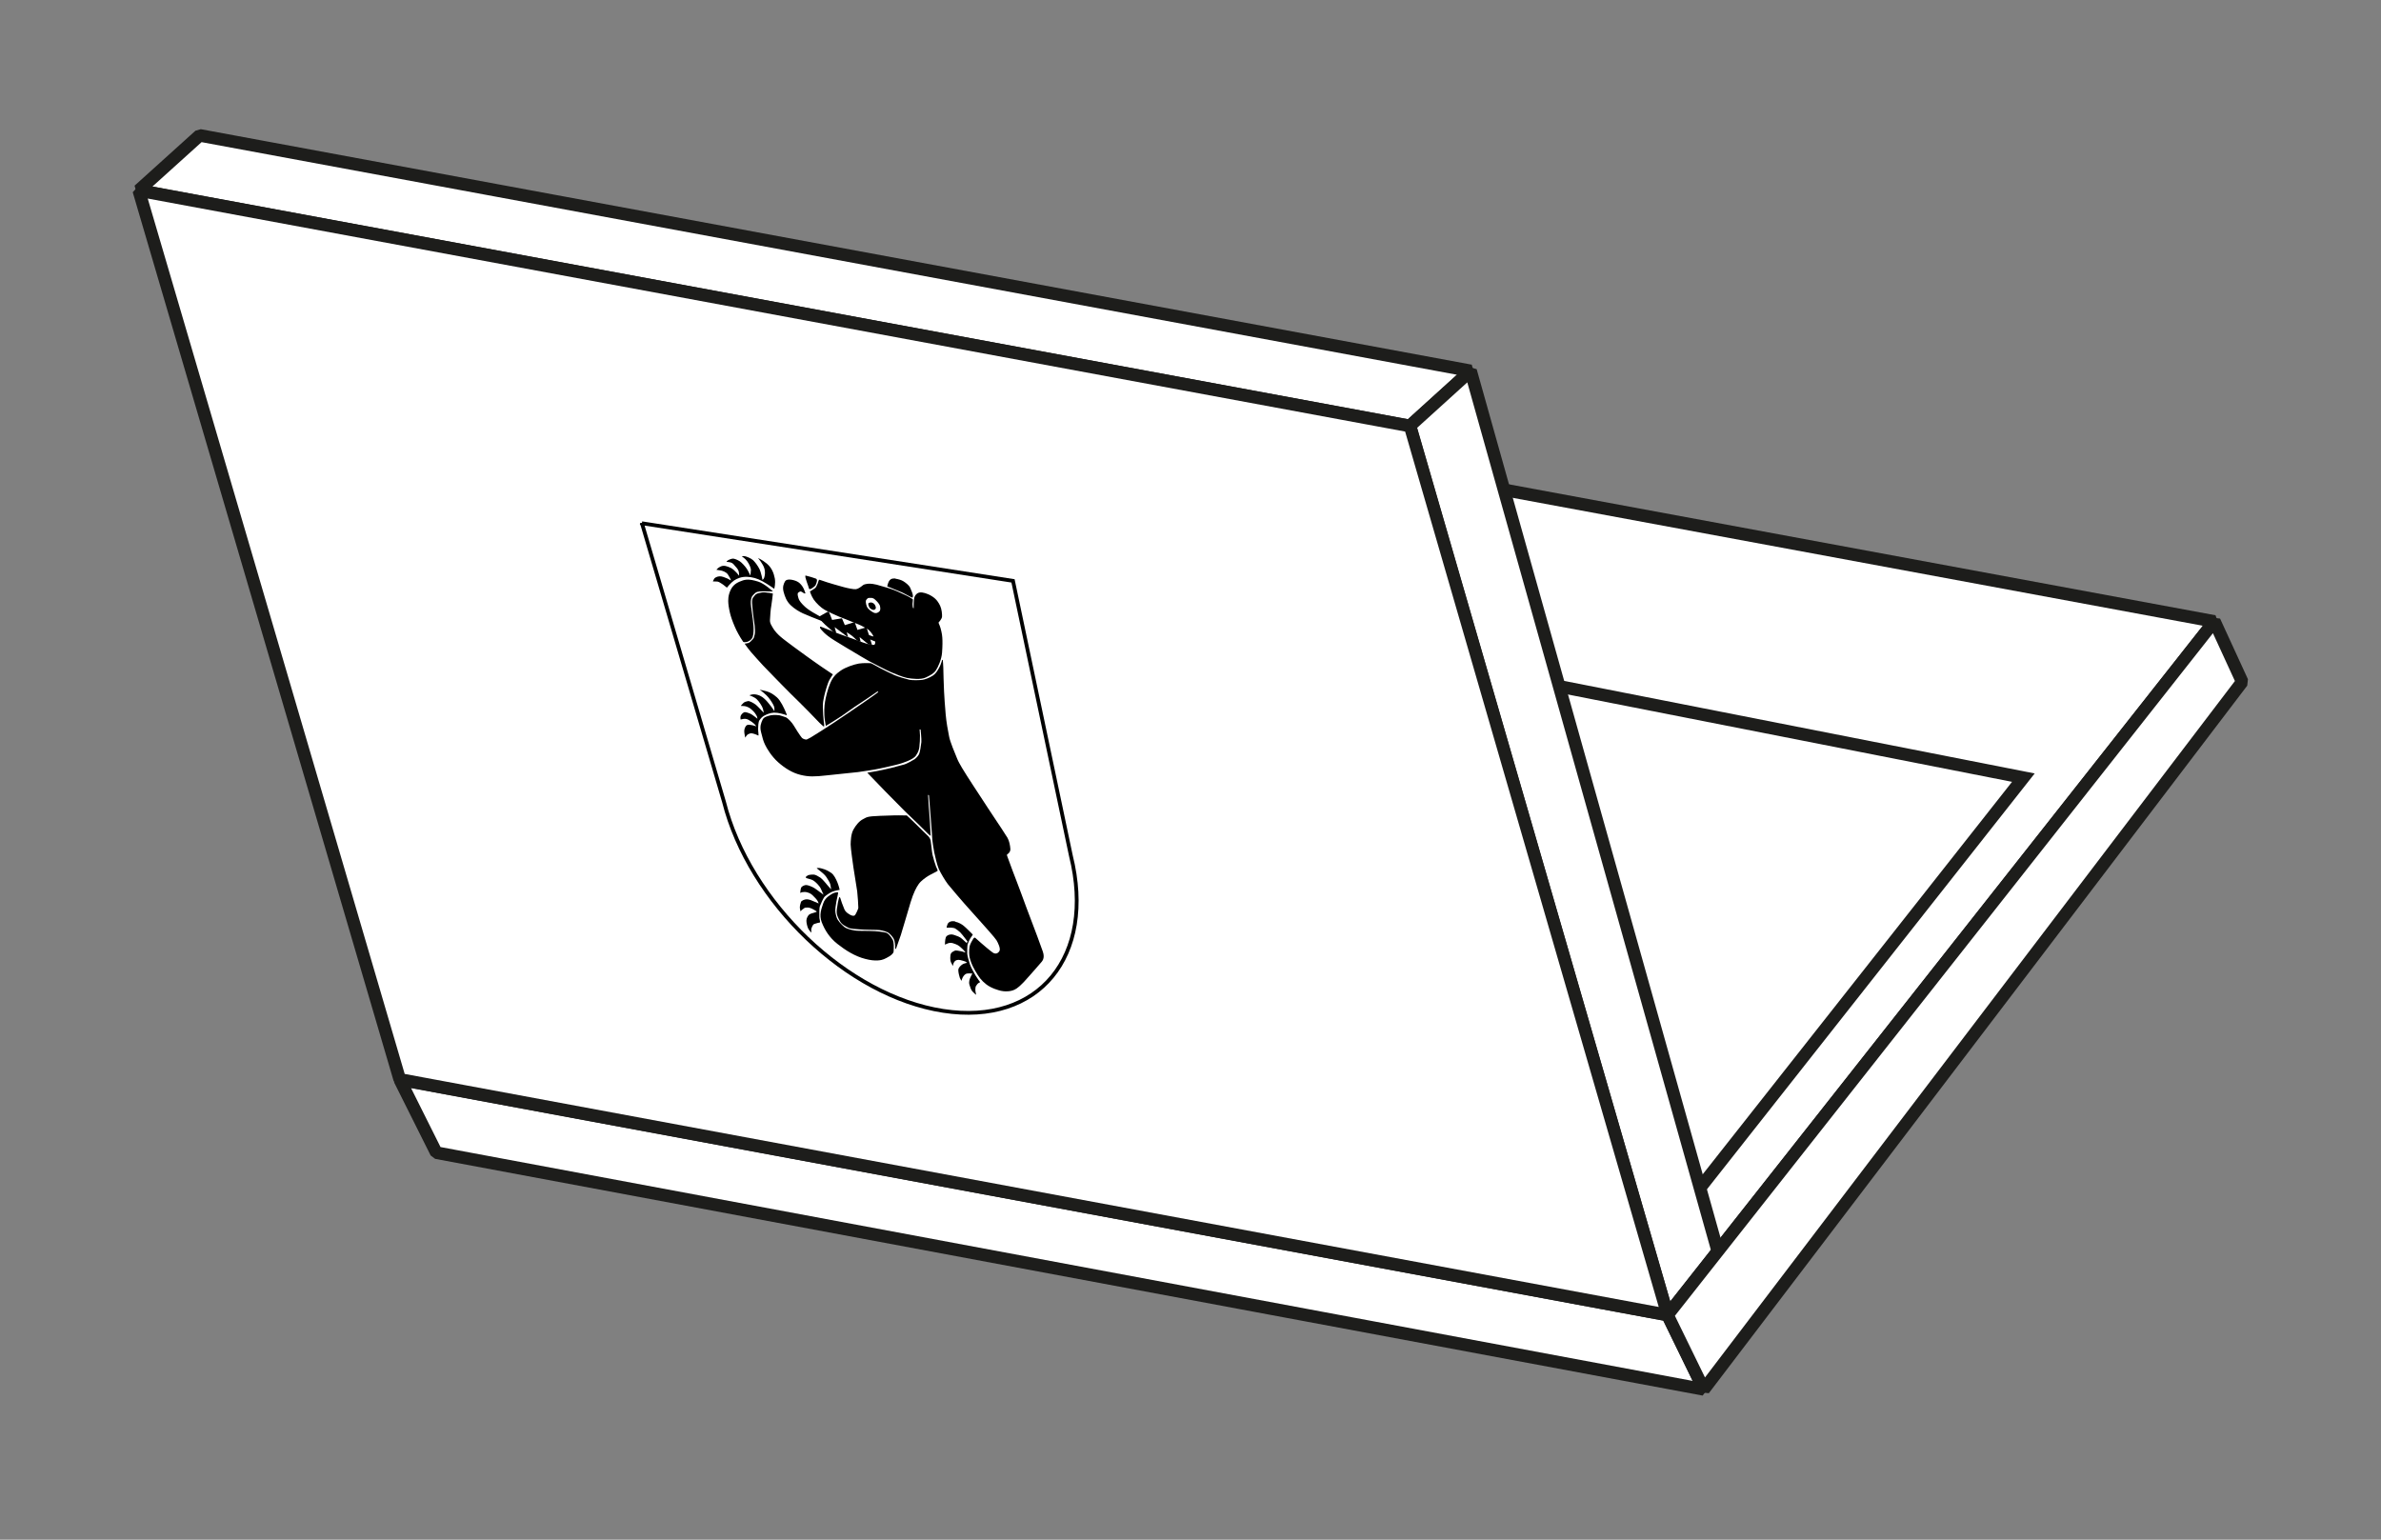
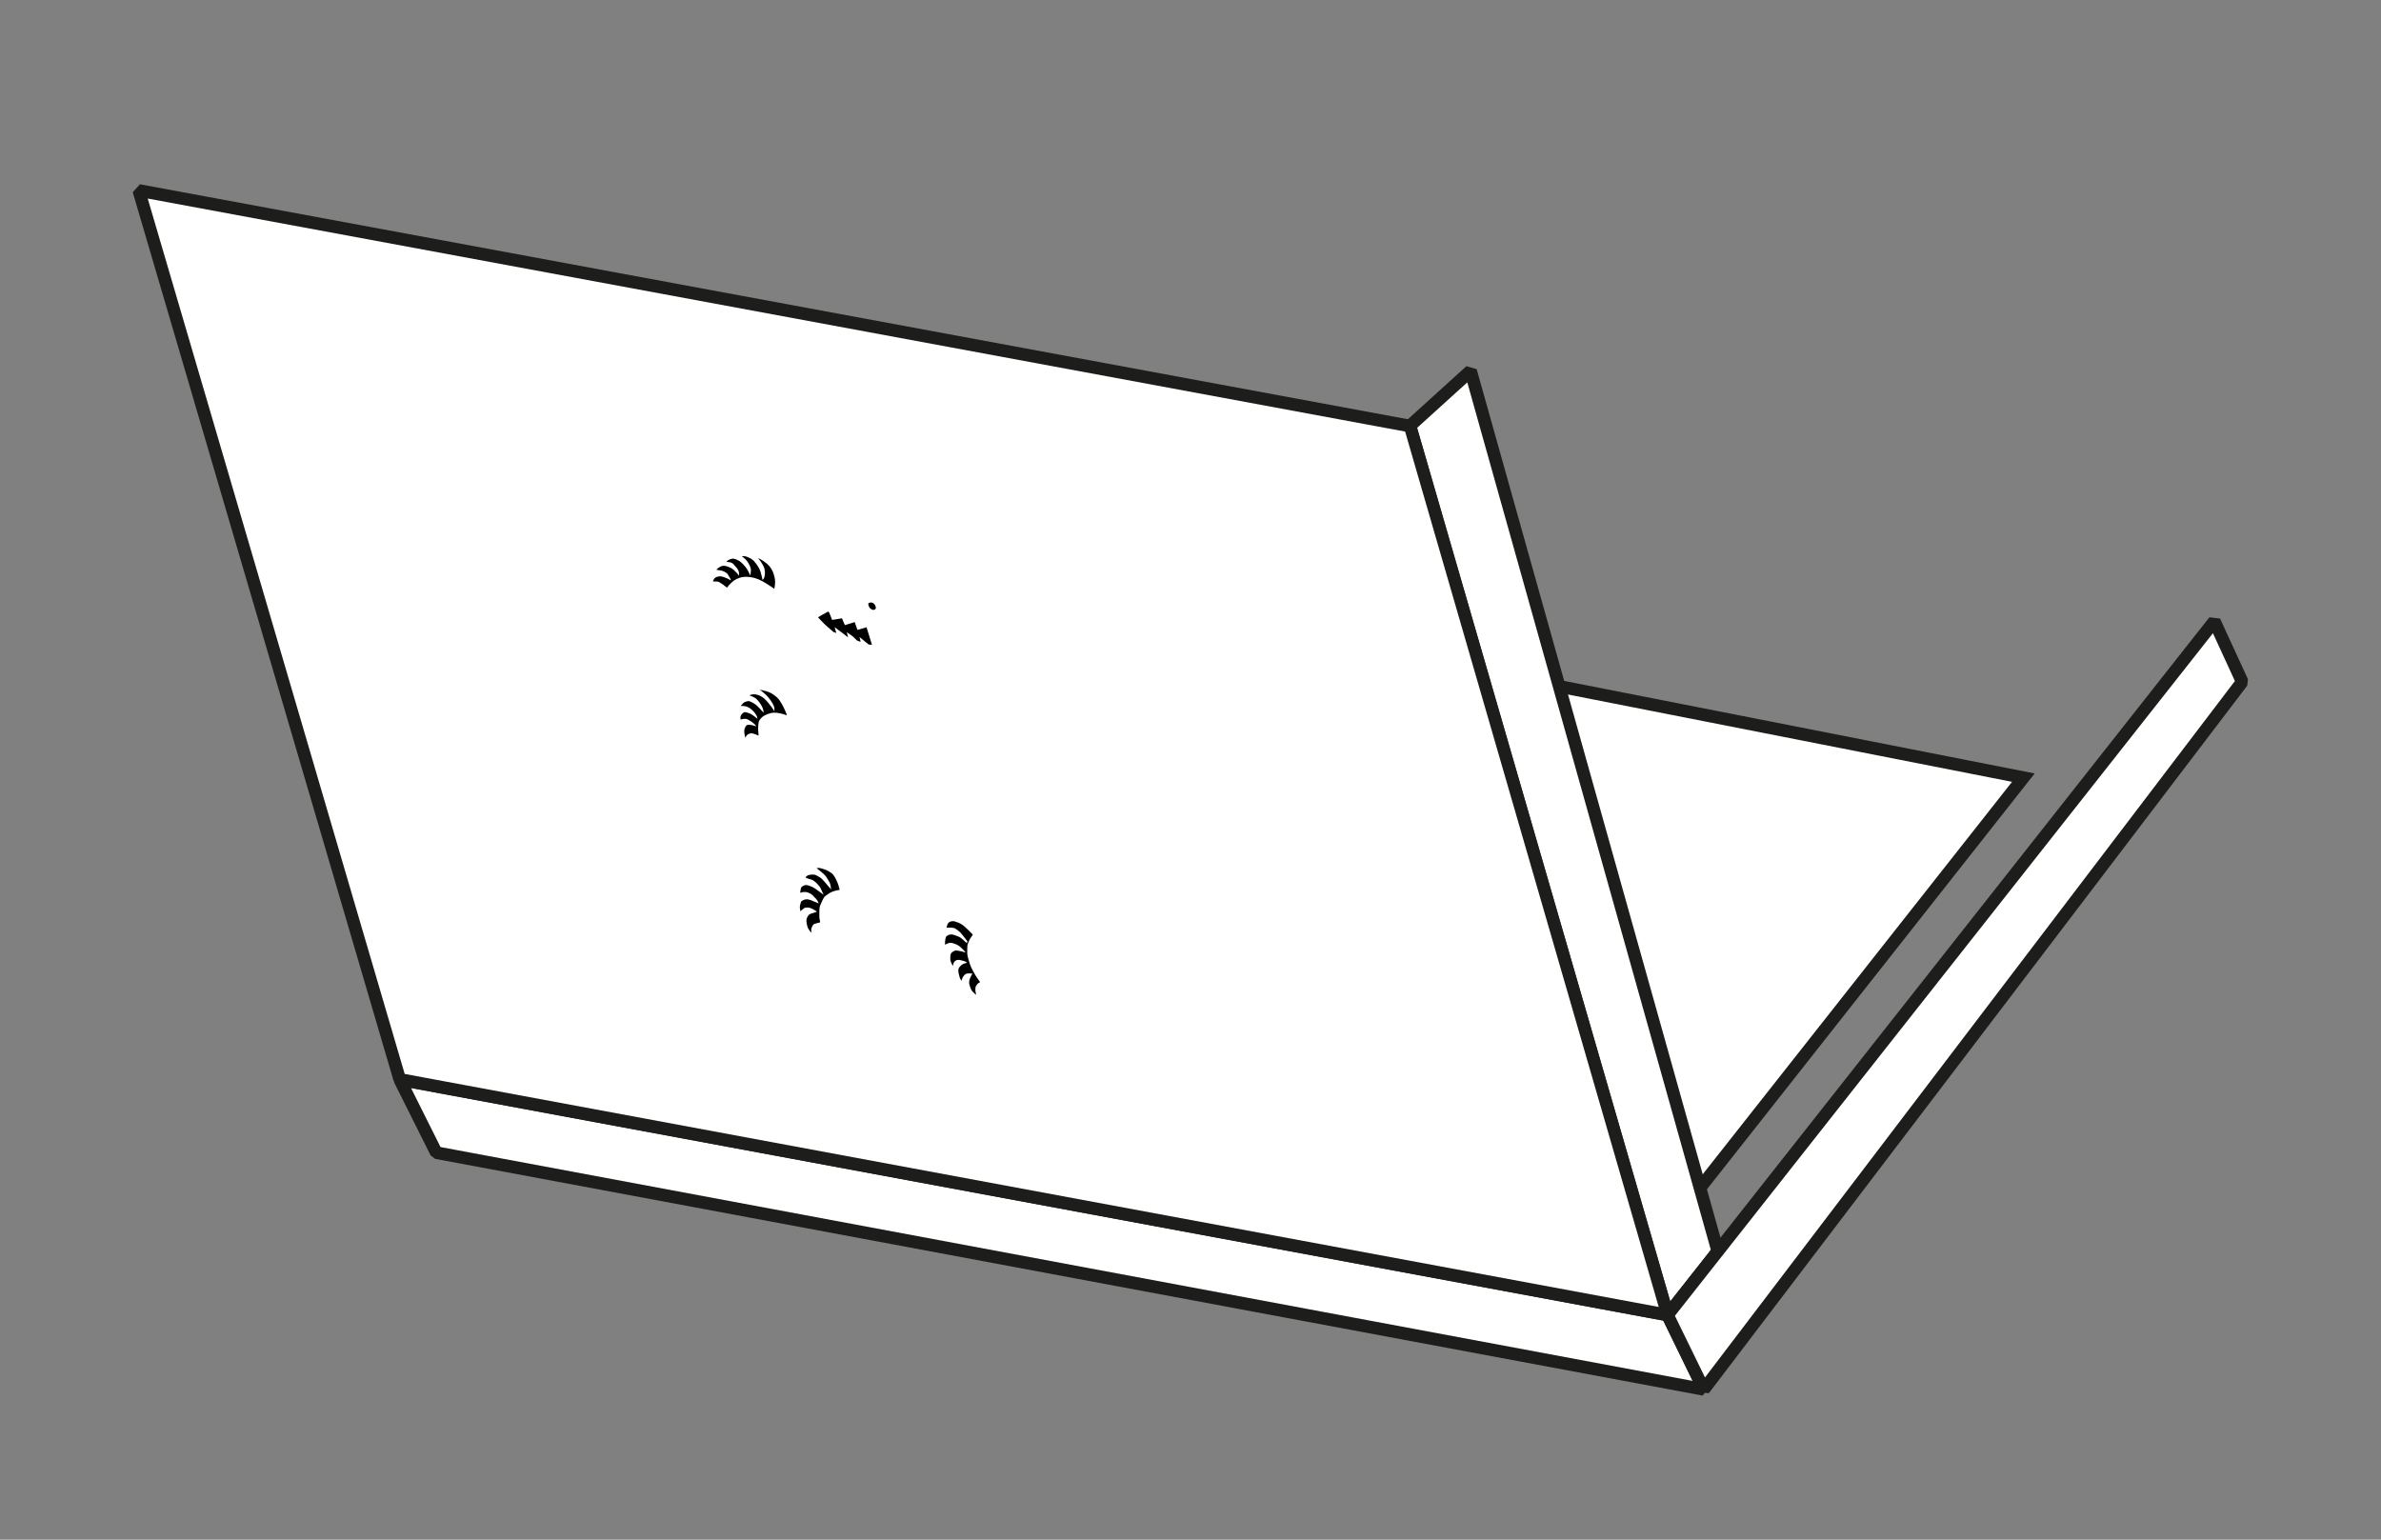
<svg xmlns="http://www.w3.org/2000/svg" id="Ebene_1" data-name="Ebene 1" viewBox="0 0 188.88 122.14">
  <rect x="0" y="0" width="188.88" height="122.14" fill="#808080" stroke="none" />
  <defs>
    <style>
      .cls-1 {
        stroke-miterlimit: 10;
      }

      .cls-1, .cls-2 {
        fill: #fff;
        stroke: #1d1d1b;
      }

      .cls-2 {
        stroke-linejoin: bevel;
      }

      .cls-3 {
        fill: #000;
        fill-rule: evenodd;
        stroke-width: 0px;
      }

      .cls-4 {
        fill: none;
        stroke: #010202;
        stroke-width: .3px;
      }
    </style>
  </defs>
  <g>
-     <polygon class="cls-2" points="31.71 85.63 132.29 104.32 175.66 49.3 75.03 30.65 31.71 85.63" />
    <polyline class="cls-1" points="134.28 94.97 160.51 61.69 123.95 54.5" />
-     <polygon class="cls-2" points="116.66 29.42 15.84 10.74 11.01 15.1 111.84 33.79 116.66 29.42" />
    <polygon class="cls-2" points="31.71 85.64 132.29 104.32 135.16 110.22 34.61 91.44 31.71 85.64" />
    <polygon class="cls-2" points="116.66 29.42 136.27 99.27 132.29 104.32 111.84 33.79 116.66 29.42" />
    <polygon class="cls-2" points="135.16 110.22 177.87 54.09 175.66 49.28 132.28 104.32 135.16 110.22" />
    <polygon class="cls-2" points="132.29 104.32 31.71 85.63 11.01 15.11 111.86 33.8 132.29 104.32" />
  </g>
  <g id="layer1">
-     <path id="path50" class="cls-4" d="M50.92,41.51l29.44,4.57,4.59,21.8c1.98,7.98-2.56,13.49-10.14,12.31-7.59-1.18-15.36-8.6-17.38-16.59l-6.51-22.1Z" />
    <path id="path52" class="cls-3" d="M60.14,44.28s.4.46.5.83c.1.37,0,.73-.06.8l-.09.1s-.11-.61-.25-.88c-.14-.27-.34-.54-.5-.69-.16-.15-.53-.3-.67-.32s-.22.02-.22.02c0,0,.25.15.42.38.17.23.29.52.3.68,0,.16-.05.46-.05.46,0,0-.14-.33-.28-.54s-.4-.49-.55-.59c-.16-.1-.43-.24-.6-.21-.16.03-.35.11-.44.21-.1.1.31-.02.53.22.26.29.36.4.41.55.05.15.04.37.04.37,0,0-.35-.47-.66-.62-.31-.14-.53-.22-.78-.12-.24.1-.36.27-.36.27,0,0,.23.03.37.06.14.03.39.12.52.28.12.17.26.44.26.49,0,.04-.16-.09-.31-.15-.16-.06-.4-.18-.61-.16-.21.02-.36.12-.4.18-.04.06-.11.22-.11.22,0,0,.13.02.29.01.16,0,.26.08.39.16.13.07.43.33.43.33,0,0,.32-.4.57-.57.25-.17.61-.31,1.03-.29s.79.11,1.24.36c.45.25.92.59.92.59,0,0,.12-.43.04-.84-.08-.41-.24-.83-.63-1.16-.4-.33-.7-.44-.7-.44ZM69.14,47.79s-.2.01-.24.06c-.05.05,0,.2.05.31.05.1.16.17.27.21.11.04.19-.01.24-.08s0-.23-.08-.34c-.08-.12-.24-.15-.24-.15ZM65.7,48.52c-.05,0-.81.45-.81.45,0,0,.43.47.57.59.14.12.66.58.66.58l.22.07-.13-.46,1.07.81-.11-.41s.18.13.38.26c.19.14.43.4.43.4l.29.11-.08-.38.72.59.26.02-.43-1.39-.72.21-.22-.62-.78.24-.23-.54-.78.13s-.24-.66-.29-.66ZM60.26,54.71s.24.17.31.24c.08.06.34.29.52.55.18.26.33.51.34.66.01.15,0,.26,0,.26,0,0-.13-.21-.23-.34-.1-.13-.37-.48-.5-.59-.12-.11-.29-.29-.65-.38-.35-.09-.6.05-.6.05,0,0,.39.13.57.3.19.17.44.56.5.76.06.2.06.32.06.32,0,0-.46-.51-.63-.64-.18-.13-.49-.31-.62-.28s-.28.06-.37.16-.18.18-.18.21c0,.03.07,0,.22.02.15.01.3.06.47.16.16.11.38.33.44.43.06.1.12.18.14.24s.04.18.04.18c0,0-.12-.09-.23-.18-.11-.08-.27-.21-.46-.27-.19-.06-.31-.12-.43-.03-.12.08-.2.2-.22.28-.03.08,0,.26,0,.26,0,0,.16-.04.24-.05.09,0,.19-.03.38.07.19.1.37.23.48.34s.14.18.14.18c0,0-.18-.06-.32-.09-.14-.03-.32-.06-.43,0-.1.06-.21.31-.2.48,0,.17.08.51.08.51,0,0,.11-.23.26-.29.15-.05.15-.08.34-.04.18.04.37.13.43.16.06.03-.02-.37-.01-.54.01-.17,0-.55.12-.69.11-.14.19-.28.49-.41.3-.13.54-.21.91-.16.37.05.72.18.75.19.04.01-.05-.18-.12-.35-.07-.16-.35-.8-.66-1.07-.31-.27-.47-.34-.65-.42-.18-.08-.69-.18-.69-.18h0ZM64.98,68.86c-.17-.02-.19.02-.19.02,0,0,.16.13.24.19.08.06.42.33.52.5.1.18.28.4.32.6s.06.38.06.38c0,0-.19-.21-.25-.28-.06-.07-.42-.52-.59-.64-.17-.11-.39-.24-.53-.25-.14-.01-.43.02-.49.07s-.18.11-.15.16c.03.05.13.08.22.1.09.02.29.07.44.18s.44.39.54.62c.1.24.21.47.21.47,0,0-.31-.23-.47-.35-.16-.12-.3-.22-.52-.31-.21-.09-.37-.13-.48-.1-.11.03-.28.1-.32.23s-.06.39-.06.39c0,0,.06-.04.14-.06.08-.01.24-.04.38,0,.14.04.29.08.45.23.16.15.37.37.43.5s.06.16.06.16c0,0-.2-.09-.35-.15-.15-.07-.4-.18-.59-.18-.18,0-.42.11-.46.21-.04.1-.1.35-.09.47s.06.28.06.28c0,0,.08-.12.16-.16.07-.04.15-.15.26-.14.11,0,.18-.03.4.05.22.09.47.26.47.26,0,0-.07.06-.21.09-.13.03-.35.1-.42.17-.07.07-.2.26-.2.47,0,.2.08.48.13.59.05.11.22.33.25.35.03.02-.01-.25.01-.31.03-.06.1-.32.23-.37.14-.05.4-.12.45-.12s-.05-.35-.04-.39c.01-.04-.03-.7.04-.9.07-.19.28-.67.39-.77.11-.1.38-.29.59-.38.22-.09.59-.15.59-.15,0,0-.07-.33-.18-.59s-.27-.61-.5-.76-.39-.25-.77-.35c-.09-.02-.17-.04-.22-.04h0ZM75.79,73.1s-.08-.01-.13-.02c-.35-.03-.47.17-.5.25-.04.08-.07.26-.07.26,0,0,.08.01.22,0,.14-.01.38.02.45.06.08.05.3.2.4.3.1.1.3.35.41.5.1.15.2.23.18.27-.02.03-.06.07-.08.07-.03,0-.07-.07-.16-.14-.09-.07-.26-.27-.49-.36-.23-.09-.46-.18-.59-.16-.13.01-.33.06-.4.23-.07.17-.07.58-.07.58,0,0,.16-.08.25-.11.08-.03.24-.05.37-.01.13.04.37.12.51.23.14.11.37.33.41.39.05.06.11.12.07.12s-.2-.08-.35-.1-.39-.09-.48-.04-.31.11-.34.35c-.03.24-.02.42.03.55.05.13.17.31.17.31,0,0,0-.21.12-.35.12-.14.28-.15.45-.12.17.03.38.11.43.13.05.03.12.09.12.09,0,0-.28.05-.38.13-.11.08-.31.23-.32.44,0,.21.08.5.12.62.05.12.13.24.13.24,0,0,.06-.24.16-.37.1-.13.17-.19.29-.21.12-.02.42,0,.42,0,0,0-.12.2-.17.33-.05.12-.13.33-.07.55s.14.42.23.53c.09.11.3.28.3.28,0,0-.01-.12-.04-.23s-.02-.38.02-.45.16-.24.24-.27c.08-.03.1-.06.1-.06,0,0-.25-.33-.36-.52s-.35-.61-.44-.87c-.09-.26-.2-.66-.22-.85-.01-.19,0-.67.03-.76s.15-.38.2-.45c.05-.06.21-.32.21-.32,0,0-.57-.58-.73-.7-.14-.11-.37-.26-.66-.32h0Z" />
-     <path id="path54" class="cls-3" d="M71.03,45.89s-.06,0-.09,0c-.23-.01-.34.09-.42.22s-.14.41-.14.41c0,0,.43.16.6.24.17.08.6.23.72.31.12.07.58.31.63.33s.09,0,.09-.13c0-.14-.12-.43-.22-.65-.11-.22-.38-.41-.54-.51-.14-.09-.4-.17-.62-.2ZM69.2,46.32c-.13-.02-.26-.02-.36-.01-.27.04-.32.06-.43.15s-.33.26-.51.28-.68-.08-1.03-.18c-.35-.1-1.11-.31-1.27-.37-.16-.05-.62-.22-.63-.2-.02.01-.08.23-.1.29-.02.06-.13.31-.2.37s-.42.27-.42.27c0,0,.1.34.3.64.21.3.58.65.86.81.28.16.95.47,1.18.56s.98.38,1.18.47c.2.08.5.19.72.32.23.13.37.17.54.37s.25.35.26.39-.29-.08-.57-.18c-.28-.1-.85-.3-1.03-.35-.17-.06-.88-.32-1.11-.39s-.99-.42-1.2-.5c-.21-.09-.54-.27-.86-.46s-.59-.38-.75-.55c-.16-.16-.36-.36-.43-.6-.07-.24-.1-.39,0-.45s.15-.12.26-.05l.19.12s.12.03.1-.02c-.02-.06-.13-.39-.25-.55s-.26-.36-.67-.47c-.41-.11-.63-.04-.7.1-.08.14-.22.41-.11.82.11.4.23.73.55,1.05.33.32.73.54.99.66s1.06.44,1.3.53c.24.09,3.06,1.16,3.32,1.26.26.1,1.11.44,1.11.44,0,0,.02.22-.08.26-.1.04-.5-.04-.92-.19s-1.17-.44-1.46-.53-1.19-.45-1.31-.5c-.13-.05-.51-.21-.56-.22s-.09.08,0,.18.3.42,1.07.9,1.32.8,1.54.93c.22.13,1.06.64,1.24.73.17.09,1.43.75,1.75.88.31.13.87.37,1.25.45.39.07,1.1.15,1.48-.03.38-.18.64-.32.81-.57.17-.25.45-.86.49-1.4.04-.54.04-.94.02-1.21-.01-.26-.13-.76-.2-.92-.07-.16-.1-.26-.1-.26,0,0,.27-.28.28-.48s-.03-.6-.15-.85c-.12-.25-.27-.52-.65-.76-.38-.24-.77-.33-.96-.3-.2.02-.39.2-.44.42-.05.21-.06.79-.05.82s-.06-.02-.06-.02c0,0-.04-.23-.03-.34.01-.11.04-.33.01-.35-.03-.02-.34-.22-.55-.31-.22-.09-.58-.28-.97-.43-.4-.15-.85-.26-1.07-.33-.14-.05-.37-.11-.59-.14h0ZM63.89,45.66s-.01.09,0,.13c0,.04.1.34.13.43.03.09.15.41.15.45s.04.08.12.06c.08-.02.34-.21.39-.28s.13-.31.13-.4-.04-.13-.09-.15c-.05-.02-.26-.08-.36-.12s-.41-.1-.45-.12c0,0-.01,0-.02,0ZM69.15,47.43c.07.01.16.04.25.12.18.16.38.37.41.54.03.17.05.32-.06.42-.11.11-.27.17-.44.09-.17-.08-.47-.28-.55-.5-.08-.22-.1-.44-.05-.5.05-.06.07-.1.13-.14.06-.04.18-.03.18-.03,0,0,.05,0,.12,0ZM59.63,46.01c-.05,0-.1-.02-.15-.02-.2-.02-.38,0-.54.05-.33.12-.72.25-.96.72s-.22.89-.2,1.13c.02.24.1.67.19.97.09.3.26.75.45,1.14s.5.88.54.92c.04.04.22.02.3,0,.08-.02.37-.14.45-.4.08-.26.08-.59.06-.89-.02-.3-.08-.72-.12-1-.03-.28-.11-.7-.09-.91.02-.2.04-.38.19-.52.15-.14.19-.25.52-.28s.61,0,.7,0c.1,0,.35,0,.35,0,0,0-.68-.63-1.17-.78-.19-.06-.35-.1-.51-.13h0ZM60.98,47.03c-.19-.03-.4-.05-.53-.03-.25.05-.44.07-.55.21-.11.15-.26.2-.24.62.03.42.06.71.09.96.03.25.09.63.12.86.02.24.04.49,0,.68-.05.19-.05.28-.17.4s-.21.24-.34.28c-.13.04-.29.05-.29.05,0,0,.26.38.5.66.24.28.71.8.96,1.07.26.27.74.76.92.95.19.19.98,1.01,1.27,1.29.29.28,1.23,1.21,1.38,1.37.15.16.82.84.9.93.09.09.32.3.35.31.02.01.04-.05.03-.14-.02-.09-.16-1.36-.08-1.85.08-.49.2-.89.25-1.05.05-.16.15-.49.25-.67.1-.18.27-.43.27-.43,0,0-.68-.45-.92-.62-.24-.17-.91-.63-1.19-.84-.29-.21-.71-.51-.96-.7-.25-.19-.91-.67-1.08-.83-.18-.15-.48-.46-.61-.7-.13-.24-.24-.35-.23-.63s.06-.92.1-1.09c.04-.18.13-1,.13-1,0,0-.15-.04-.34-.07ZM74.74,52.35s-.1.34-.17.48c-.07.14-.26.56-.56.76-.3.2-.65.31-.82.34-.17.03-.79.05-1.04,0-.25-.06-.93-.25-1.21-.38-.28-.13-.92-.43-1.11-.54-.19-.1-.7-.4-.76-.4s-.55-.03-.94.03c-.39.07-1.05.29-1.44.56-.39.27-.62.51-.83,1-.21.49-.35,1.11-.41,1.45s-.1.95-.01,1.52.06.41.16.36c.1-.04.96-.6,1.15-.72s1.13-.81,1.31-.91c.18-.11.74-.5.87-.58s.64-.45.67-.46c.04-.01.08.02.07.04,0,.02-.51.37-.67.49s-1.3.89-1.44.99c-.13.1-1.24.83-1.39.94-.15.1-.88.57-1.02.66s-.74.47-.85.53c-.11.05-.27.15-.33.16-.06,0-.24-.03-.35-.13-.1-.1-.56-.81-.67-1.01-.11-.19-.44-.56-.62-.63-.18-.07-.51-.16-.51-.16,0,0-.4-.05-.66,0-.26.06-.57.13-.67.36-.1.23-.24.5-.12.97s.17.7.32,1.01c.15.31.51.92,1.04,1.39s1.12.84,1.77,1,1.12.15,2.08.04c.97-.11,2.17-.22,2.48-.26s1.36-.2,1.67-.27c.31-.07,1.38-.3,1.63-.38.26-.08,1.09-.34,1.3-.66.21-.32.24-.48.27-.68.03-.21.06-.71.05-.92s-.03-.48-.03-.48l.08.02s.08.76.06.99c-.02.23-.11.8-.18.95-.07.15-.25.33-.36.41-.11.08-.65.37-.8.41-.16.04-.84.23-1.05.28-.22.05-.99.23-1.15.25-.16.03-.75.13-.75.13,0,0,1.12,1.17,1.39,1.44s1.43,1.44,1.57,1.59c.15.15.95.91,1.09,1.05s.69.69.79.78.19.15.19.15c0,0-.02-.15-.02-.35s-.08-1.26-.09-1.44c-.02-.19-.07-.89-.07-1,0-.1-.03-.46-.03-.46l.07.02s.11,1.4.13,1.65c.02.25.12,1.5.13,1.74.01.24.1.84.16,1.14.06.29.22.99.36,1.32.15.33.52.95.73,1.22s1.17,1.38,1.32,1.55,1.27,1.43,1.43,1.6c.16.18.98,1.09,1.1,1.29.12.2.35.67.23.86-.12.19-.31.26-.52.12-.21-.14-.83-.67-.94-.77-.11-.1-.41-.37-.45-.4s-.1-.03-.16.07c-.05.1-.25.36-.3.65-.05.3-.04.67.02.88.06.2.11.46.43,1.01.32.54.47.75.87,1.07.4.32,1,.48,1.17.52.17.04.8.13,1.24-.18.44-.31.85-.83.94-.92.09-.09.79-.9.94-1.07.15-.17.39-.38.21-.93-.19-.55-.71-1.94-.84-2.27-.13-.33-.8-2.12-.9-2.41-.1-.29-.53-1.39-.66-1.74s-.4-1.07-.42-1.14-.05-.12-.02-.15c.03-.03.28-.17.26-.45s-.09-.64-.23-.88c-.14-.23-.79-1.23-.98-1.5-.19-.27-1.04-1.58-1.19-1.81-.15-.23-.94-1.43-1.06-1.63-.12-.2-.61-.94-.77-1.36-.17-.42-.55-1.3-.63-1.74-.09-.43-.22-1.16-.27-1.74-.05-.58-.12-1.51-.13-1.83-.02-.32-.06-1.72-.06-1.89s-.04-.61-.04-.61h0ZM71.95,64.69s-.41,0-.64-.01c-.23,0-.4,0-1.5.04-1.1.04-1.05.12-1.34.26-.29.14-.57.47-.77.83-.2.37-.21.87-.22,1.18,0,.31.18,1.52.22,1.82s.27,1.67.3,1.9c.03.23.1,1.21.09,1.31-.01.09-.18.47-.26.57s-.28.08-.58-.14c-.29-.21-.29-.42-.39-.63-.1-.22-.2-.63-.24-.66-.04-.02-.05.06-.08.13s-.11.48-.16.87c-.04.39.08.61.24.9.15.29.46.42.66.53.2.11.67.11.97.14.31.03,1.03.03,1.32.04.28,0,.59.08.82.18.22.1.43.39.51.53.08.14.13.59.11.68-.02.1.06.13.06.13,0,0,.29-.82.39-1.11s.55-1.87.78-2.62c.23-.75.46-1.18.64-1.43.18-.26.56-.52.75-.64.19-.12.73-.37.75-.41.02-.04-.08-.23-.13-.35-.05-.11-.23-.7-.28-.94-.05-.24-.11-.95-.14-1.09-.03-.15-.09-.25-.2-.37-.11-.11-.69-.66-.99-.97s-.73-.69-.73-.69h0ZM66.49,70.79s-.24-.02-.43.09c-.19.11-.6.32-.75.77-.15.45-.35.93-.12,1.52.23.58.58,1.19,1.24,1.71s1.39.98,2.21,1.19c.82.22,1.3.1,1.48.02.18-.08.76-.34.77-.62.01-.28.05-.72-.09-.95-.14-.23-.32-.49-.55-.54-.23-.05-.66-.12-1.31-.13-.65-.01-.97,0-1.17-.04s-.59-.11-.8-.28c-.21-.18-.52-.49-.6-.75-.08-.26-.14-.48-.09-.81.05-.33.09-.62.13-.74s.08-.43.08-.43Z" />
  </g>
</svg>